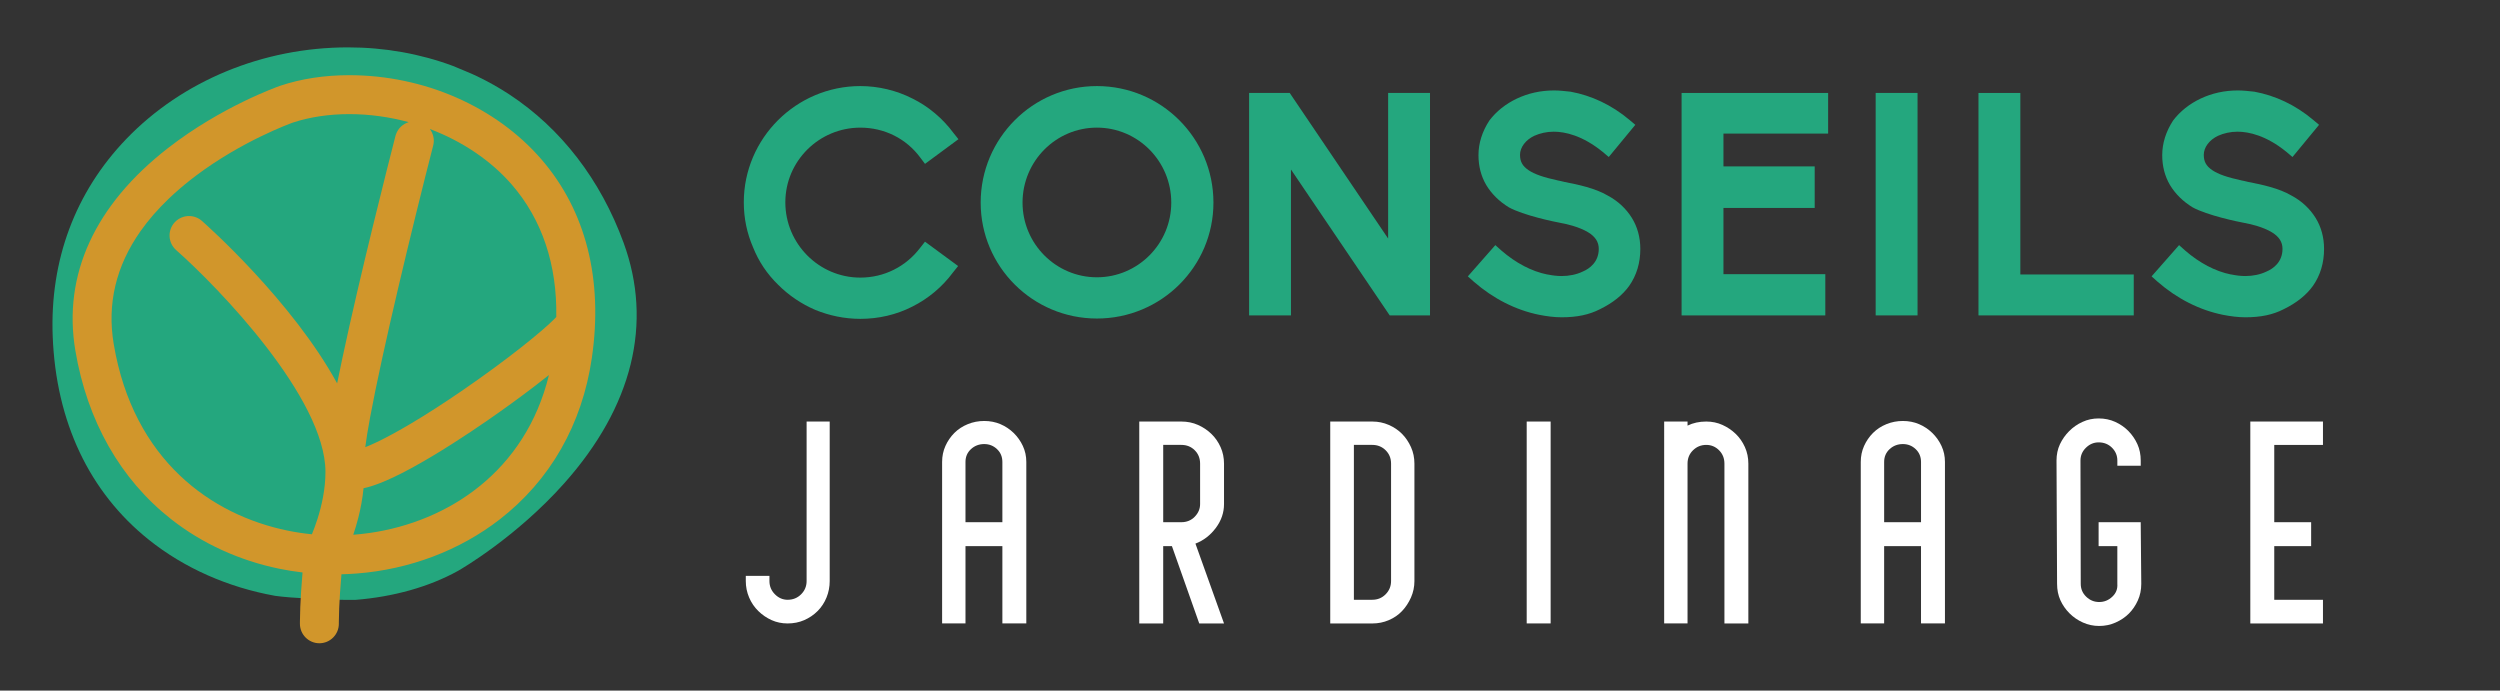
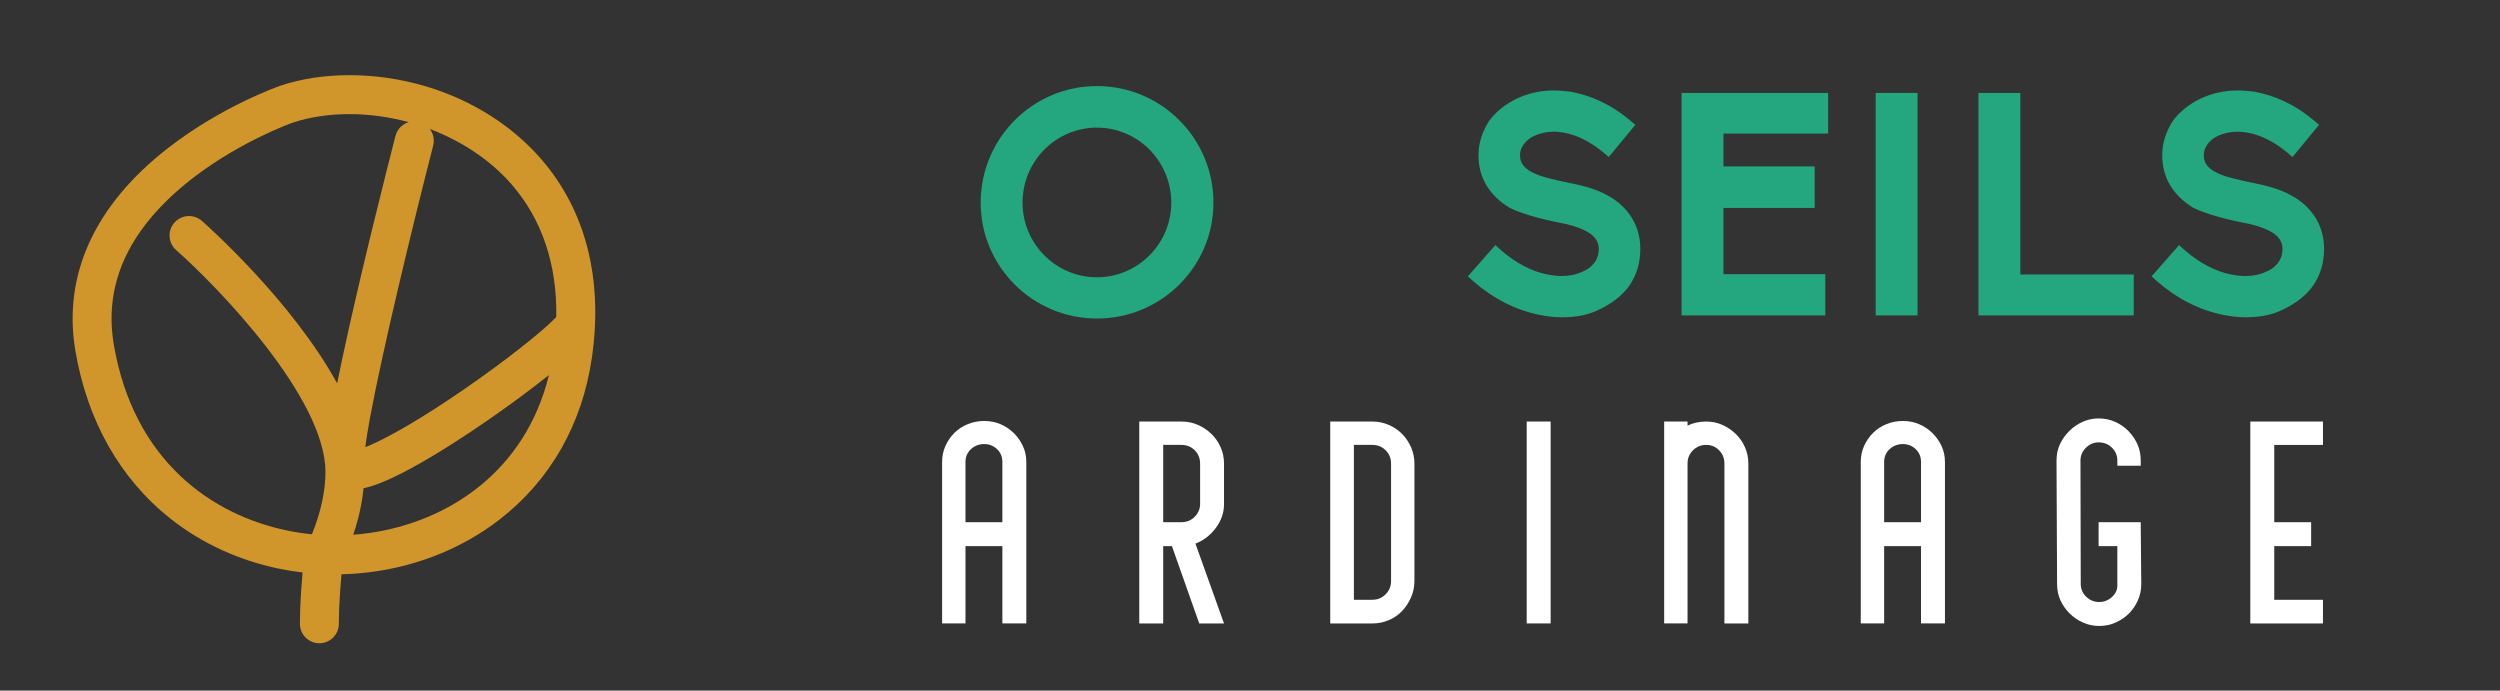
<svg xmlns="http://www.w3.org/2000/svg" version="1.1" baseProfile="tiny" id="Calque_1" x="0px" y="0px" width="200px" height="55.25px" viewBox="0 0 200 55.25" xml:space="preserve">
  <rect x="0" y="0" width="200" height="55.25" fill="#333333" stroke="none" />
  <g>
    <g>
-       <path fill="#24A77E" d="M36.237,5.275c-2.63-0.978-5.468-1.485-8.396-1.485c-6.792,0-13.257,2.67-17.736,7.326    c-4.088,4.25-6.124,9.708-5.889,15.787c0.264,6.833,2.92,12.458,7.68,16.269c2.842,2.275,6.333,3.813,10.113,4.495    c1.217,0.176,4.367,0.342,6.398,0.325c3.044-0.238,5.91-1.037,8.218-2.314l0.038-0.021c0.188-0.106,4.638-2.677,8.49-7.01    c5.455-6.135,7.091-12.786,4.732-19.233c-1.844-5.04-5.002-9.14-9.136-11.857c-0.82-0.539-1.676-1.019-2.56-1.445    C37.679,5.856,36.514,5.403,36.237,5.275z" />
-     </g>
+       </g>
  </g>
  <g>
    <path fill="#D1962B" d="M43.315,12.751c-3.646-4.218-9.394-6.736-15.375-6.736c-1.979,0-3.833,0.283-5.509,0.842L22.41,6.864   c-0.19,0.066-4.69,1.658-8.962,4.975c-5.872,4.559-8.437,10.163-7.42,16.206c0.949,5.628,3.596,10.292,7.657,13.485   c2.49,1.959,5.469,3.313,8.657,3.969c0.614,0.125,1.234,0.225,1.861,0.298c-0.039,0.46-0.081,0.988-0.116,1.546   c-0.05,0.787-0.088,1.629-0.093,2.403c0,0.052,0,0.104,0,0.156c0,0.858,0.697,1.558,1.557,1.558c0.859,0,1.557-0.699,1.557-1.558   c0-0.053,0-0.104,0-0.156c0.005-0.727,0.043-1.53,0.092-2.286c0.036-0.549,0.078-1.073,0.117-1.518   c0.416-0.01,0.831-0.031,1.243-0.063c4.204-0.33,8.201-1.835,11.408-4.319c4.052-3.14,6.604-7.607,7.379-12.92   C48.265,22.358,46.87,16.863,43.315,12.751z M9.098,27.527c-0.542-3.221,0.178-6.244,2.145-9.036   c0.624-0.887,1.375-1.75,2.251-2.589c0.005-0.006,0.011-0.011,0.017-0.017c0.547-0.522,1.143-1.037,1.788-1.541   c0.113-0.089,0.228-0.176,0.342-0.263c3.693-2.787,7.585-4.203,7.787-4.274c1.336-0.443,2.896-0.678,4.512-0.678   c1.609,0,3.215,0.225,4.755,0.643c-0.459,0.141-0.843,0.488-1.013,0.964c-0.016,0.045-0.031,0.09-0.044,0.137   c-0.619,2.416-2.807,11.014-4.258,17.829c-0.143,0.676-0.281,1.335-0.408,1.968C23.373,24.083,16.54,18.014,16.15,17.67   c-0.37-0.326-0.85-0.442-1.301-0.363c-0.047,0.009-0.094,0.018-0.14,0.031c-0.283,0.078-0.547,0.235-0.756,0.471   c-0.568,0.646-0.506,1.629,0.139,2.198c3.322,2.929,11.944,11.825,11.944,17.752c0,1.374-0.303,2.703-0.637,3.756   c-0.151,0.473-0.308,0.889-0.446,1.228c-0.643-0.063-1.293-0.16-1.946-0.295C16.943,41.207,10.668,36.848,9.098,27.527z    M44.502,25.356c-0.031,0.036-0.066,0.073-0.105,0.114c-0.905,0.942-3.796,3.296-7.488,5.823c-3.051,2.088-5.297,3.376-6.756,4.073   c-0.357,0.17-0.668,0.307-0.932,0.409c0.079-0.626,0.211-1.434,0.386-2.379c0.995-5.372,3.369-15.21,5.04-21.721   c0.002-0.009,0.005-0.02,0.008-0.029c0.123-0.479,0.008-0.961-0.268-1.327c2.58,0.977,4.885,2.515,6.572,4.467   C43.373,17.578,44.576,21.193,44.502,25.356z M28.66,41.436c0.187-0.729,0.341-1.535,0.424-2.379   c0.344-0.07,0.759-0.192,1.272-0.391c0.666-0.256,1.493-0.639,2.544-1.21c2.167-1.176,4.487-2.71,6.052-3.789   c1.35-0.932,2.672-1.893,3.863-2.805c0.381-0.291,0.75-0.579,1.099-0.857c-1.879,7.702-8.038,11.72-14.327,12.63   c-0.442,0.063-0.884,0.112-1.326,0.146C28.4,42.37,28.537,41.92,28.66,41.436z" />
  </g>
  <g>
-     <path fill="#24A77E" d="M65.203,24.783c-1.1-0.475-2.1-1.15-2.949-2c-0.875-0.85-1.55-1.85-2-2.975   c-0.5-1.149-0.75-2.349-0.75-3.624c0-5.124,4.199-9.298,9.323-9.298c1.45,0,2.899,0.35,4.174,1c1.274,0.625,2.424,1.6,3.274,2.749   l0.4,0.5L74,13.11l-0.375-0.5c-1.125-1.524-2.874-2.399-4.799-2.399c-3.299,0-5.999,2.674-5.999,5.974   c0,3.324,2.7,6.023,5.999,6.023c1.9,0,3.649-0.875,4.799-2.399L74,19.334l2.649,1.949l-0.4,0.5c-0.875,1.175-1.975,2.1-3.274,2.75   c-1.274,0.65-2.699,0.975-4.149,0.975C67.577,25.507,66.353,25.257,65.203,24.783z" />
    <path fill="#24A77E" d="M78.454,16.209c0-5.148,4.174-9.323,9.298-9.323c5.149,0,9.323,4.174,9.323,9.323   c0,5.124-4.174,9.273-9.323,9.273C82.628,25.482,78.454,21.333,78.454,16.209z M81.803,16.209c0,3.299,2.675,5.974,5.949,5.974   c3.274,0,5.949-2.674,5.949-5.974c0-3.324-2.674-5.999-5.949-5.999C84.478,10.211,81.803,12.885,81.803,16.209z" />
-     <path fill="#24A77E" d="M111.176,25.232l-7.898-11.672v11.672h-3.349V7.437h3.249l7.873,11.647V7.437h3.35v17.796H111.176z" />
    <path fill="#24A77E" d="M123.127,25.183c-1.85-0.375-3.648-1.275-5.224-2.649l-0.475-0.425l2.199-2.5l0.475,0.425   c1.15,1,2.425,1.675,3.675,1.924h0.024c0.375,0.075,0.75,0.125,1.125,0.125c0.625,0,1.2-0.125,1.675-0.35   c0.6-0.25,1.3-0.8,1.3-1.825c0-0.55-0.275-0.975-0.85-1.325c-0.7-0.425-1.65-0.65-2.325-0.775c-0.3-0.05-2.849-0.575-4.023-1.225   c-0.775-0.475-1.375-1.075-1.8-1.774c-0.425-0.725-0.625-1.525-0.625-2.399c0-0.95,0.3-1.899,0.875-2.774   c0.55-0.725,1.3-1.325,2.199-1.75c0.9-0.425,1.899-0.65,2.975-0.65c0.425,0,0.875,0.05,1.324,0.1c1.649,0.3,3.274,1.05,4.699,2.25   l0.475,0.4l-2.124,2.574l-0.476-0.4c-1.624-1.325-3.023-1.625-3.924-1.625c-0.574,0-1.1,0.125-1.55,0.325   c-0.699,0.325-1.149,0.925-1.149,1.525c0,0.55,0.2,0.899,0.675,1.225c0.475,0.325,1.2,0.575,2.35,0.825   c0.149,0.025,0.35,0.075,0.55,0.125c1.05,0.2,2.449,0.5,3.424,1.075c0.85,0.45,1.5,1.075,1.95,1.8   c0.449,0.725,0.675,1.574,0.675,2.474c0,1.125-0.3,2.125-0.9,2.974c-0.524,0.725-1.3,1.35-2.324,1.85   c-0.875,0.45-1.85,0.65-3.074,0.65C124.352,25.382,123.752,25.308,123.127,25.183z" />
    <path fill="#24A77E" d="M134.527,25.232V7.437h11.723v3.25h-8.373v2.625h7.298v3.324h-7.298v5.298h8.148v3.299H134.527z" />
    <path fill="#24A77E" d="M150.053,25.232V7.437h3.35v17.796H150.053z" />
    <path fill="#24A77E" d="M158.278,25.232V7.437h3.349v14.521h9.073v3.274H158.278z" />
    <path fill="#24A77E" d="M177.827,25.183c-1.85-0.375-3.649-1.275-5.224-2.649l-0.476-0.425l2.2-2.5l0.475,0.425   c1.149,1,2.425,1.675,3.674,1.924h0.025c0.375,0.075,0.75,0.125,1.125,0.125c0.624,0,1.199-0.125,1.674-0.35   c0.601-0.25,1.3-0.8,1.3-1.825c0-0.55-0.274-0.975-0.85-1.325c-0.7-0.425-1.649-0.65-2.324-0.775c-0.3-0.05-2.85-0.575-4.024-1.225   c-0.774-0.475-1.374-1.075-1.8-1.774c-0.425-0.725-0.624-1.525-0.624-2.399c0-0.95,0.3-1.899,0.874-2.774   c0.55-0.725,1.3-1.325,2.2-1.75c0.899-0.425,1.899-0.65,2.974-0.65c0.425,0,0.875,0.05,1.325,0.1c1.649,0.3,3.274,1.05,4.698,2.25   l0.476,0.4l-2.125,2.574l-0.475-0.4c-1.625-1.325-3.024-1.625-3.924-1.625c-0.575,0-1.1,0.125-1.55,0.325   c-0.7,0.325-1.149,0.925-1.149,1.525c0,0.55,0.199,0.899,0.675,1.225c0.475,0.325,1.199,0.575,2.349,0.825   c0.15,0.025,0.351,0.075,0.55,0.125c1.05,0.2,2.45,0.5,3.425,1.075c0.85,0.45,1.499,1.075,1.949,1.8   c0.45,0.725,0.675,1.574,0.675,2.474c0,1.125-0.3,2.125-0.899,2.974c-0.525,0.725-1.3,1.35-2.324,1.85   c-0.875,0.45-1.85,0.65-3.074,0.65C179.052,25.382,178.452,25.308,177.827,25.183z" />
  </g>
  <g>
-     <path fill="#FFFFFF" d="M66.376,33.723v12.761c0,0.458-0.084,0.896-0.253,1.313s-0.408,0.779-0.715,1.087   c-0.308,0.308-0.665,0.55-1.07,0.727c-0.406,0.177-0.849,0.265-1.329,0.265c-0.458,0-0.884-0.088-1.278-0.265   c-0.395-0.177-0.749-0.419-1.064-0.727s-0.562-0.67-0.738-1.087c-0.177-0.417-0.265-0.854-0.265-1.313v-0.416h1.892v0.416   c0,0.413,0.146,0.767,0.439,1.06c0.292,0.292,0.631,0.438,1.014,0.438c0.428,0,0.788-0.146,1.081-0.438   c0.293-0.293,0.439-0.646,0.439-1.06V33.723H66.376z" />
    <path fill="#FFFFFF" d="M78.737,33.678c0.466,0,0.897,0.084,1.295,0.253s0.75,0.404,1.059,0.704   c0.308,0.301,0.554,0.647,0.738,1.042s0.276,0.82,0.276,1.278v12.919H80.19V43.69h-2.951v6.184h-1.87V36.955   c0-0.458,0.088-0.884,0.265-1.278s0.415-0.741,0.715-1.042c0.3-0.3,0.659-0.535,1.076-0.704   C77.841,33.762,78.279,33.678,78.737,33.678z M80.19,41.775v-4.82c0-0.413-0.143-0.755-0.428-1.025   c-0.285-0.27-0.627-0.405-1.025-0.405c-0.413,0-0.766,0.136-1.059,0.405c-0.293,0.271-0.439,0.612-0.439,1.025v4.82H80.19z" />
    <path fill="#FFFFFF" d="M91.142,33.723h3.368c0.48,0,0.923,0.09,1.329,0.271c0.405,0.18,0.762,0.418,1.069,0.715   c0.309,0.297,0.554,0.649,0.738,1.059c0.184,0.409,0.275,0.851,0.275,1.323v3.233c0,0.69-0.22,1.329-0.658,1.914   c-0.439,0.586-0.982,1.003-1.628,1.25l2.286,6.387h-1.982l-2.185-6.184h-0.698v6.184h-1.915V33.723z M93.057,35.592v6.184h1.453   c0.428,0,0.784-0.146,1.069-0.438c0.286-0.293,0.429-0.631,0.429-1.014V37.09c0-0.428-0.143-0.784-0.429-1.069   c-0.285-0.285-0.642-0.429-1.069-0.429H93.057z" />
    <path fill="#FFFFFF" d="M106.419,33.723h0.946h0.946h1.476c0.465,0,0.904,0.09,1.317,0.271c0.413,0.18,0.766,0.418,1.059,0.715   s0.531,0.649,0.716,1.059c0.184,0.409,0.275,0.851,0.275,1.323v9.394c0,0.458-0.092,0.896-0.275,1.313   c-0.185,0.417-0.423,0.779-0.716,1.087s-0.646,0.55-1.059,0.727s-0.853,0.265-1.317,0.265h-1.476h-0.946h-0.946V33.723z    M109.787,47.981c0.42,0,0.775-0.146,1.064-0.438c0.289-0.293,0.434-0.646,0.434-1.06V37.09c0-0.428-0.145-0.784-0.434-1.069   s-0.645-0.429-1.064-0.429h-1.476v12.39H109.787z" />
    <path fill="#FFFFFF" d="M122.136,33.723h1.915v16.151h-1.915V33.723z" />
    <path fill="#FFFFFF" d="M136.501,33.723c0.465,0,0.896,0.09,1.295,0.271c0.398,0.18,0.751,0.418,1.059,0.715   s0.554,0.649,0.738,1.059c0.184,0.409,0.275,0.851,0.275,1.323v12.784h-1.914V37.09c0-0.428-0.144-0.784-0.429-1.069   s-0.627-0.429-1.024-0.429c-0.413,0-0.767,0.144-1.059,0.429c-0.293,0.285-0.439,0.642-0.439,1.069v12.784h-1.87V33.723h1.87v0.326   C135.445,33.831,135.945,33.723,136.501,33.723z" />
    <path fill="#FFFFFF" d="M152.229,33.678c0.465,0,0.896,0.084,1.295,0.253c0.397,0.169,0.751,0.404,1.059,0.704   c0.308,0.301,0.554,0.647,0.738,1.042c0.184,0.395,0.275,0.82,0.275,1.278v12.919h-1.915V43.69h-2.95v6.184h-1.87V36.955   c0-0.458,0.088-0.884,0.265-1.278s0.415-0.741,0.716-1.042c0.3-0.3,0.658-0.535,1.075-0.704S151.771,33.678,152.229,33.678z    M153.682,41.775v-4.82c0-0.413-0.143-0.755-0.428-1.025c-0.285-0.27-0.627-0.405-1.024-0.405c-0.413,0-0.767,0.136-1.06,0.405   c-0.292,0.271-0.438,0.612-0.438,1.025v4.82H153.682z" />
    <path fill="#FFFFFF" d="M167.889,33.475c0.48,0,0.924,0.092,1.329,0.276c0.406,0.184,0.759,0.43,1.06,0.737   c0.3,0.309,0.538,0.657,0.715,1.048c0.176,0.391,0.265,0.826,0.265,1.307v0.416h-1.87v-0.416c0-0.398-0.143-0.74-0.428-1.025   s-0.642-0.428-1.07-0.428c-0.383,0-0.721,0.143-1.014,0.428c-0.292,0.285-0.438,0.627-0.438,1.025l0.022,9.866   c0,0.405,0.146,0.749,0.438,1.03c0.293,0.282,0.639,0.423,1.037,0.423c0.397,0,0.747-0.141,1.047-0.423   c0.301-0.281,0.436-0.625,0.405-1.03V43.69h-1.498v-1.915h3.368l0.045,4.934c0,0.48-0.092,0.924-0.276,1.329   c-0.184,0.405-0.422,0.755-0.715,1.048s-0.646,0.531-1.059,0.715s-0.853,0.276-1.317,0.276c-0.459,0-0.893-0.093-1.302-0.276   s-0.768-0.43-1.075-0.737c-0.308-0.309-0.55-0.657-0.727-1.048s-0.265-0.826-0.265-1.307l-0.045-9.866   c0-0.48,0.092-0.916,0.275-1.307c0.185-0.391,0.431-0.739,0.738-1.048c0.308-0.308,0.662-0.554,1.064-0.737   C167.001,33.566,167.431,33.475,167.889,33.475z" />
    <path fill="#FFFFFF" d="M180.024,33.723h5.813v1.869h-3.897v6.184h2.951v1.915h-2.951v4.291h3.897v1.893h-3.897h-1.915V33.723z" />
  </g>
</svg>